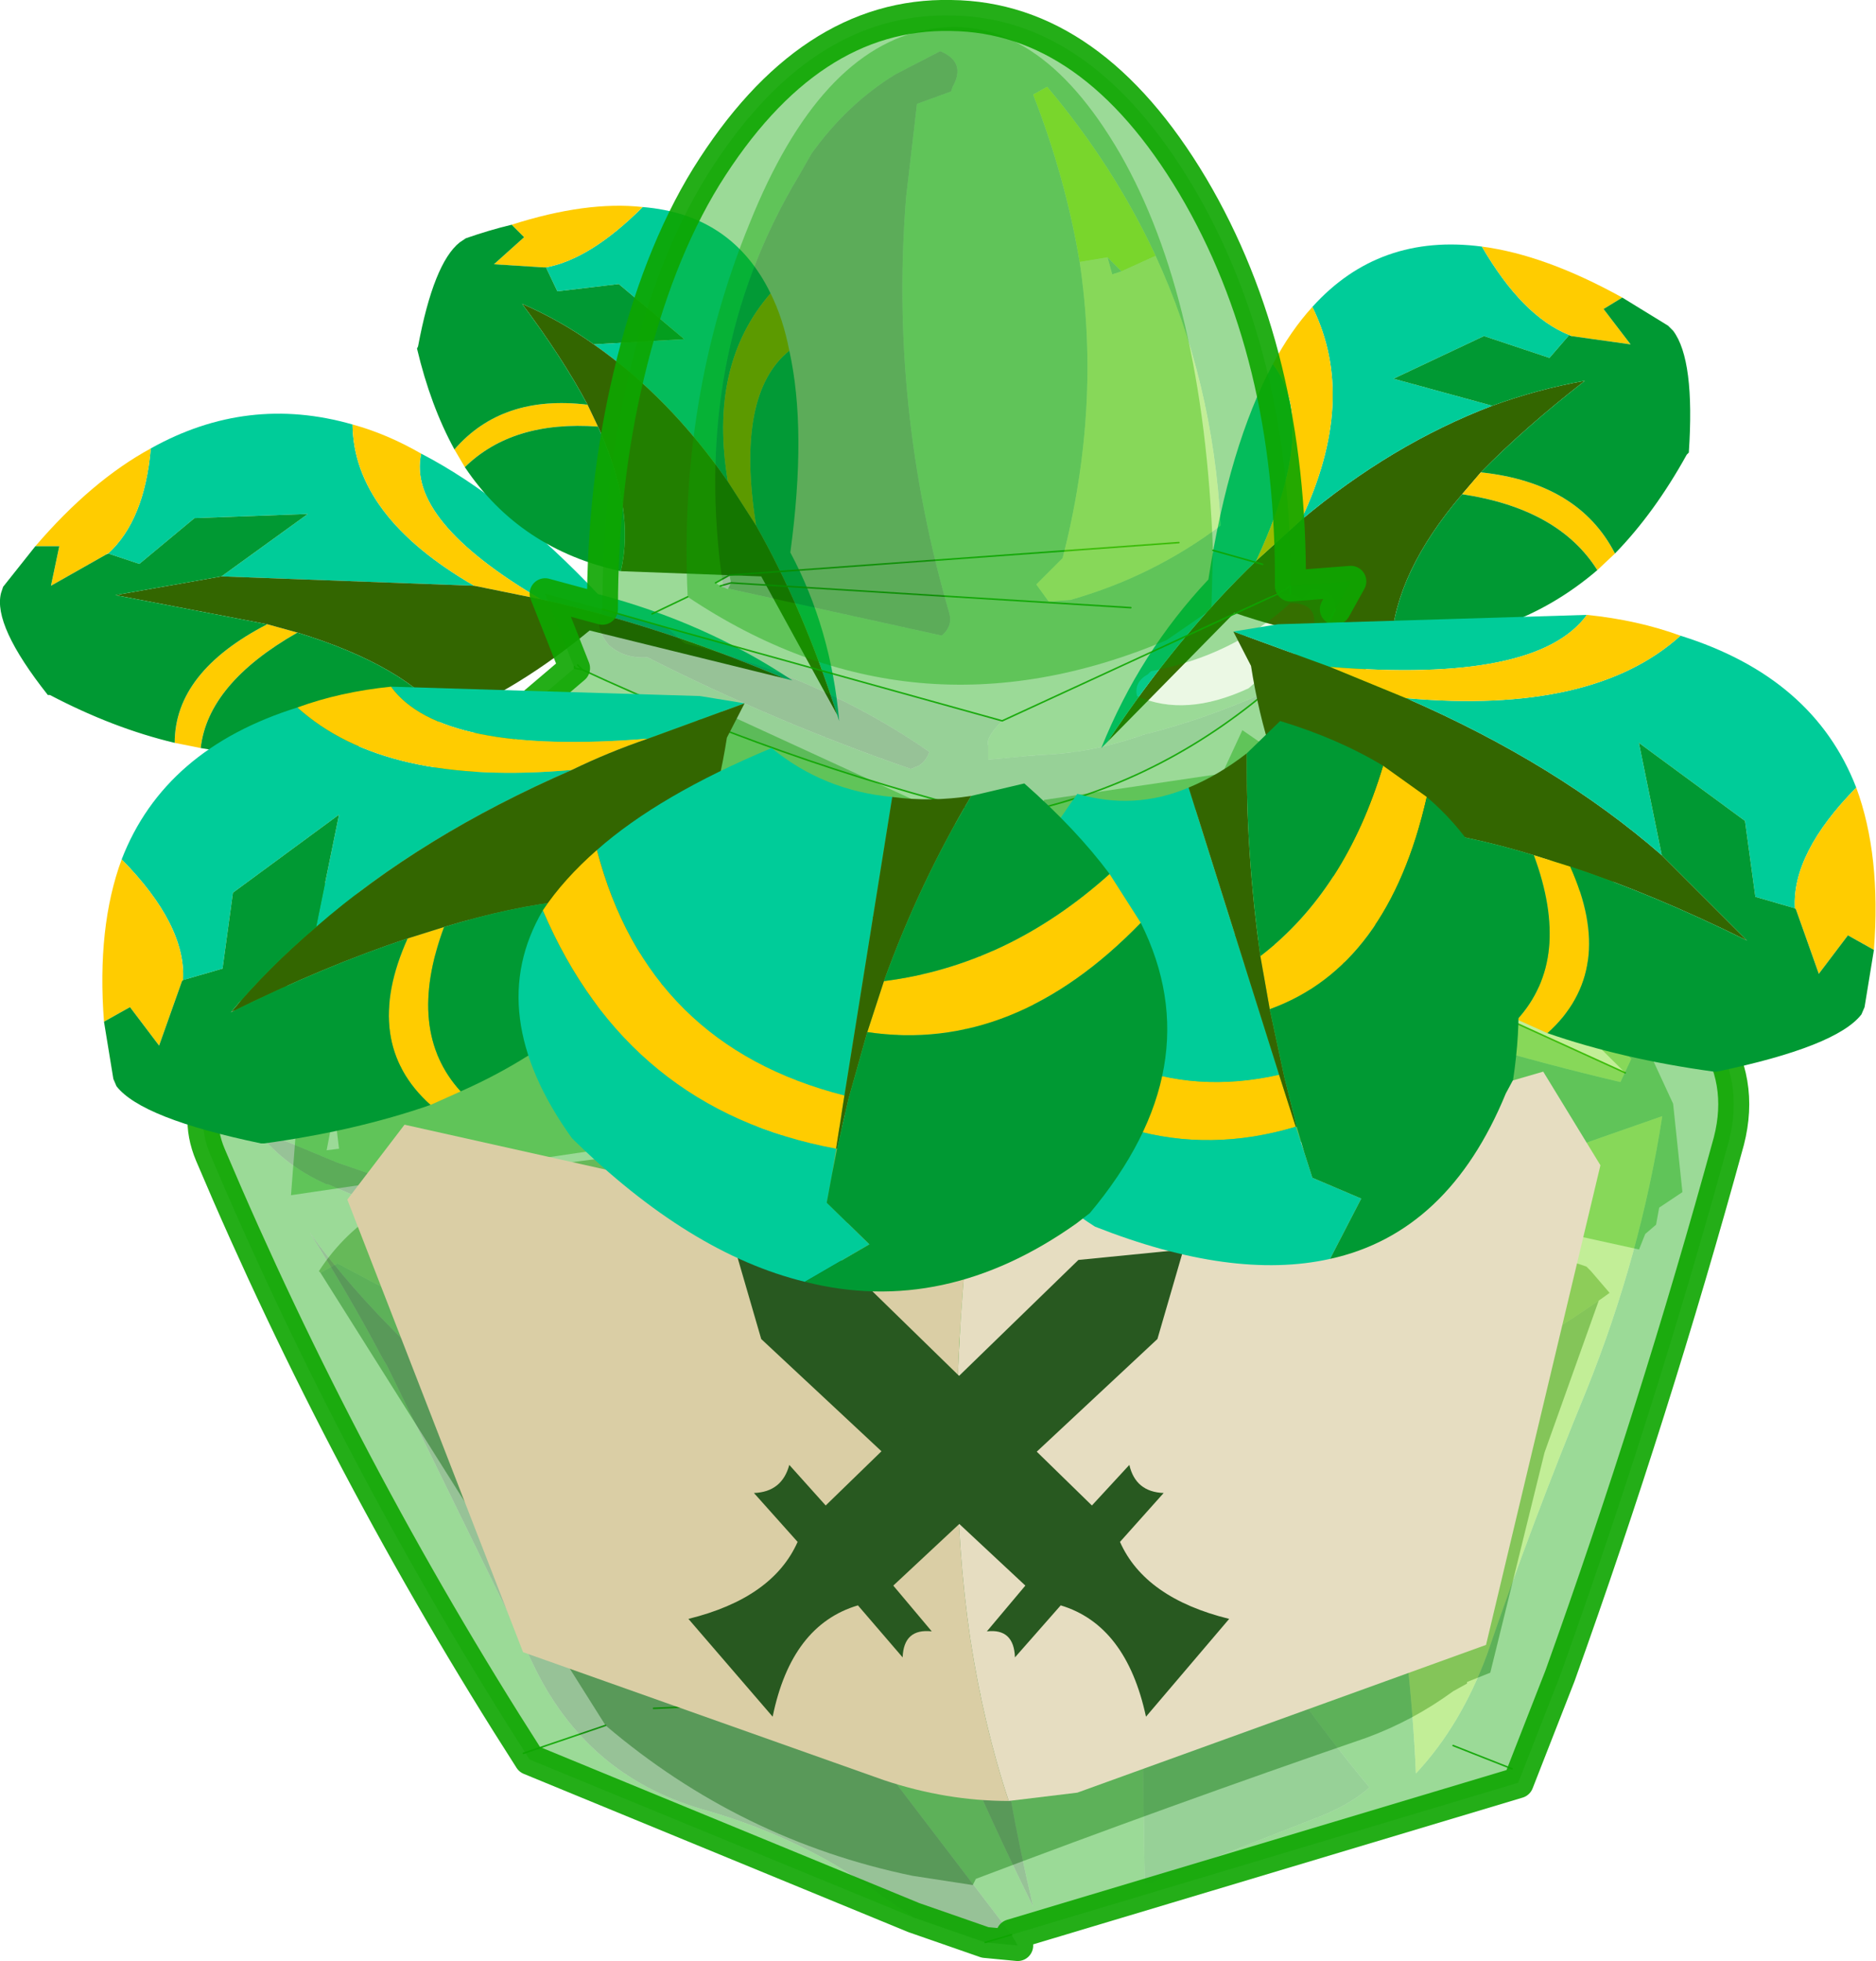
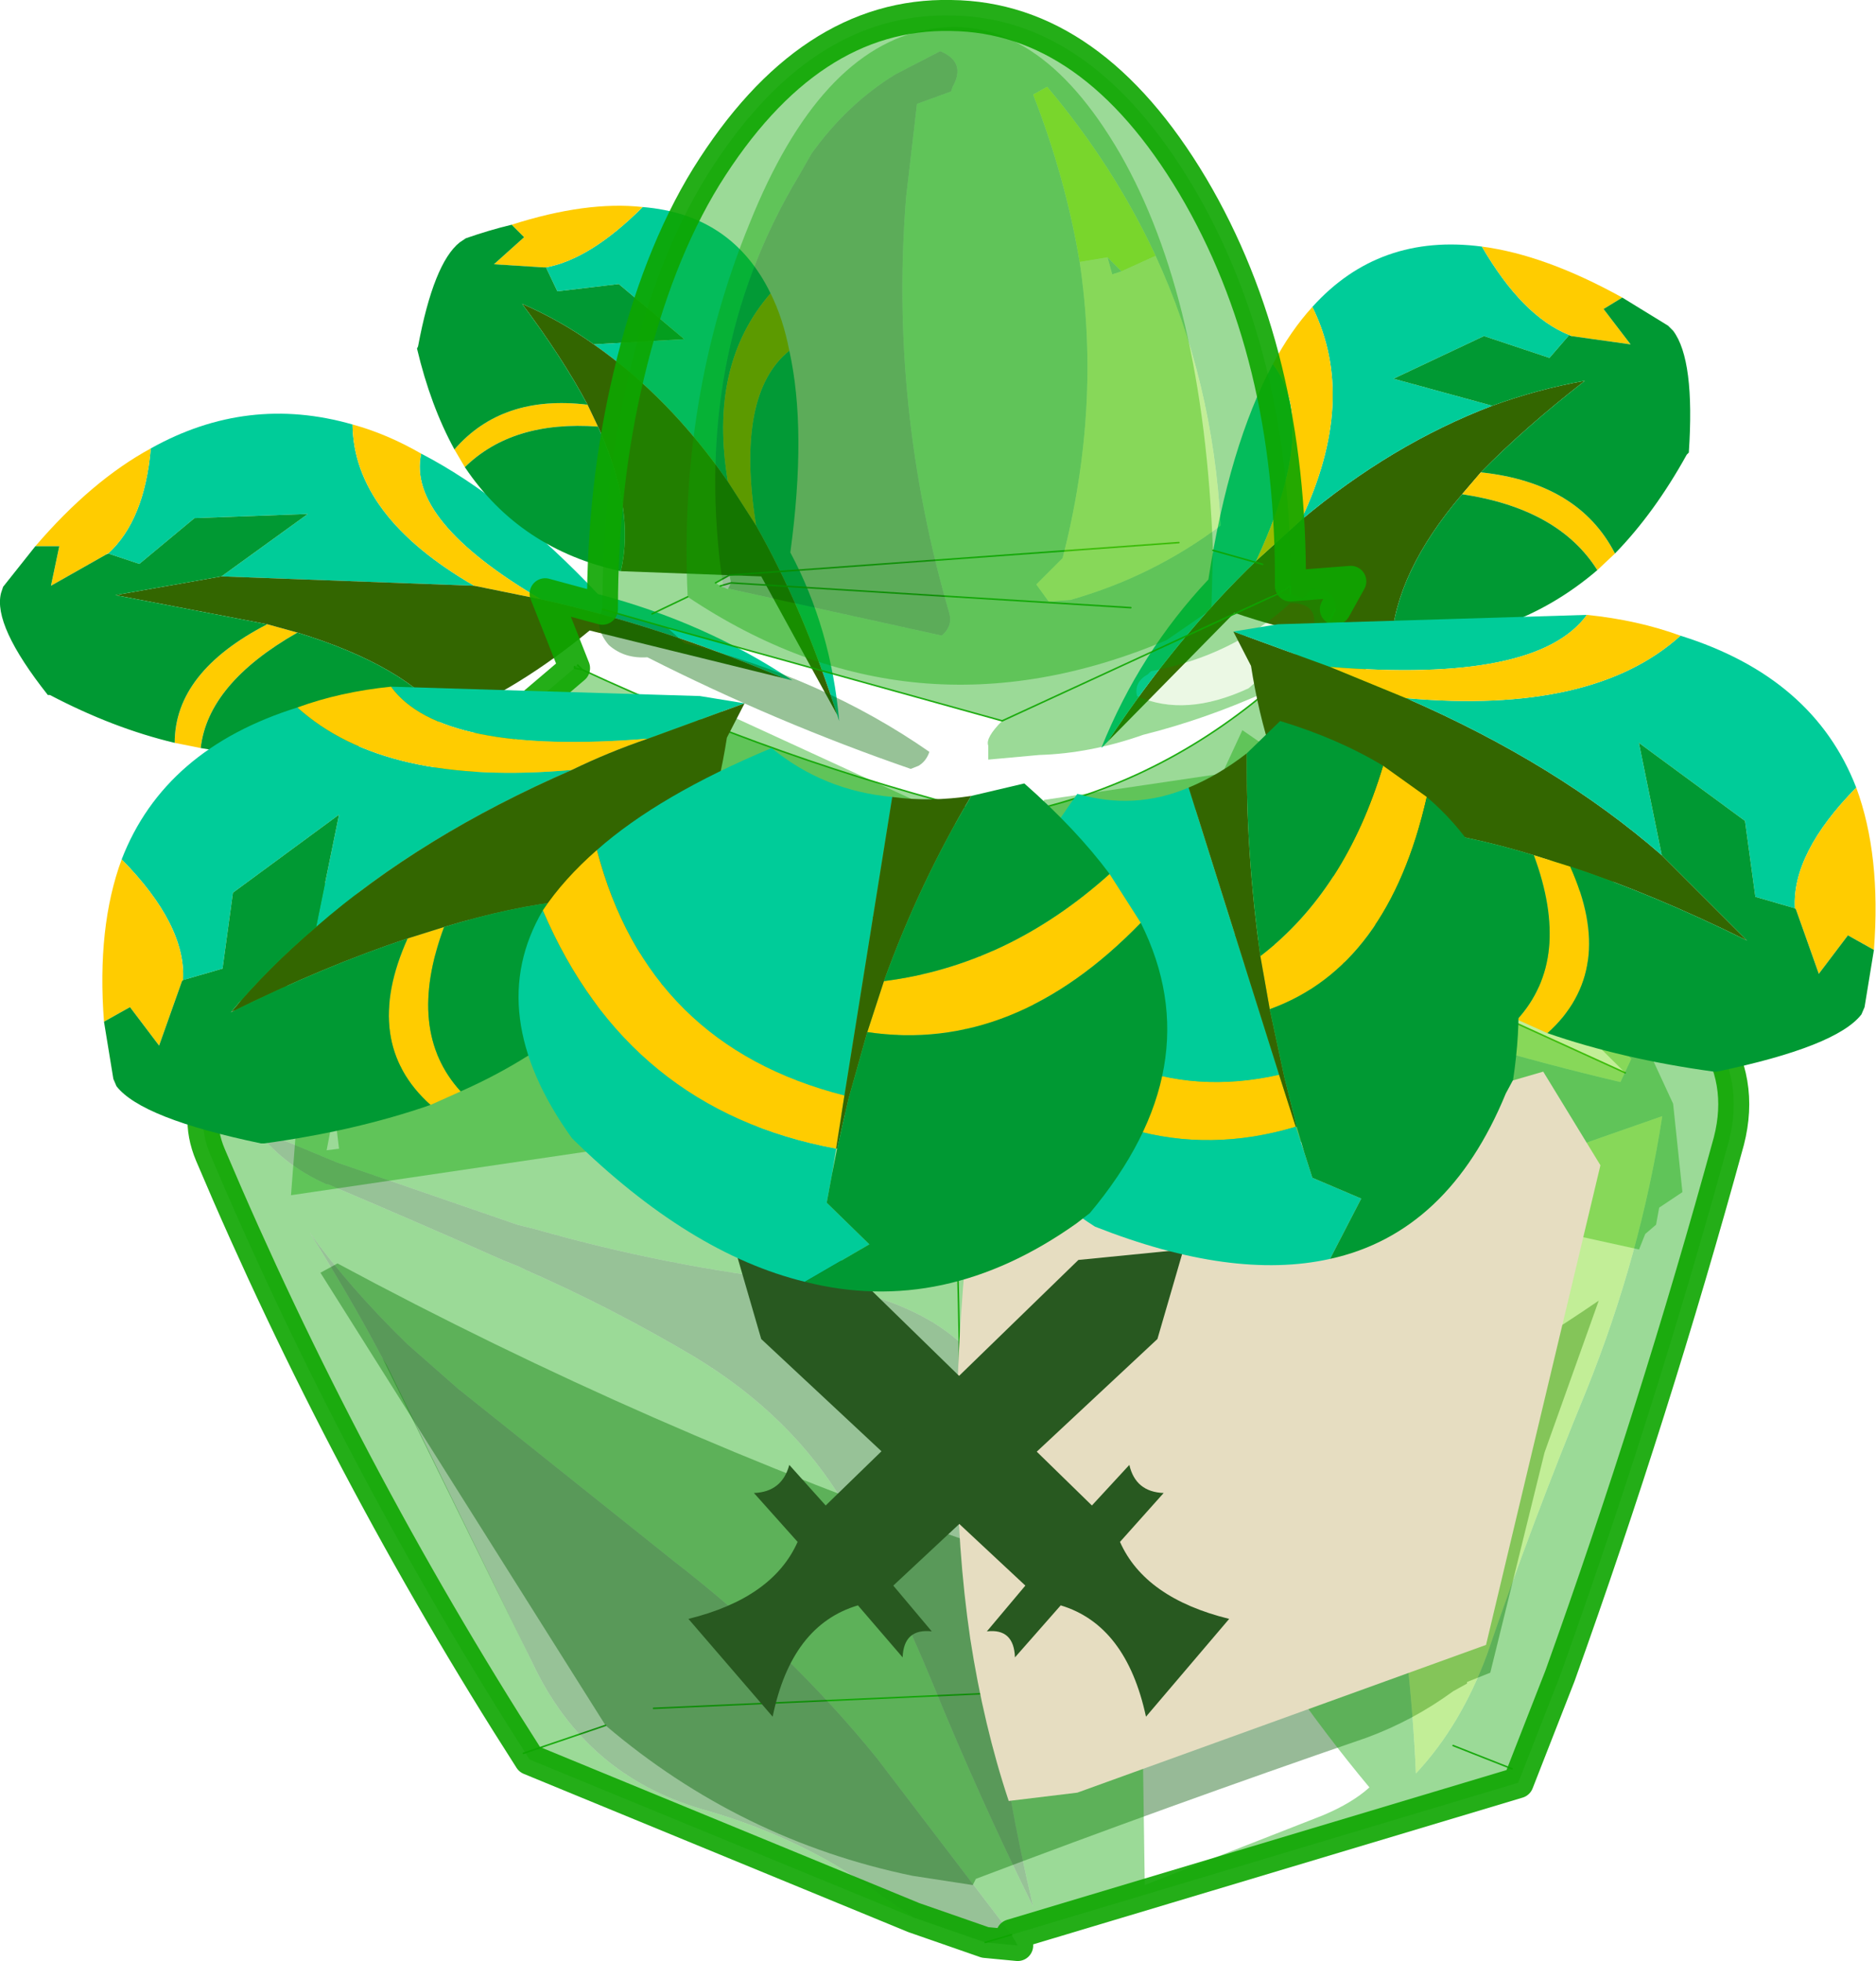
<svg xmlns="http://www.w3.org/2000/svg" xmlns:xlink="http://www.w3.org/1999/xlink" width="90.2px" height="94.25px">
  <g transform="matrix(1, 0, 0, 1, -229.85, -153.35)">
    <use xlink:href="#object-0" width="81.25" height="26.35" transform="matrix(1, 0, 0, 1, 229.85, 163.25)" />
    <use xlink:href="#object-1" width="50.4" height="63.25" transform="matrix(1.49, 0, 0, 1.49, 238.85, 153.35)" />
    <use xlink:href="#object-2" width="85.3" height="57.3" transform="matrix(1, 0, 0, 1, 234.75, 182.6)" />
  </g>
  <defs>
    <g transform="matrix(1, 0, 0, 1, -229.85, -163.25)" id="object-0">
      <path fill-rule="evenodd" fill="#00cc99" stroke="none" d="M250.1 175.15Q254.25 177.3 258.6 181.9Q263.75 183.25 267.95 186.05L267.55 185.95Q261.55 183.4 255.85 182.15Q249.4 178.35 250.1 175.15M237.1 174.9Q241.75 172.3 246.8 173.75Q246.85 178.15 252.65 181.5L240.5 181.05L244.65 178.05L239.2 178.25L236.55 180.45L235.05 179.95Q236.8 178.35 237.1 174.9" />
      <path fill-rule="evenodd" fill="#ffcc00" stroke="none" d="M250.1 175.15Q249.4 178.35 255.85 182.15L252.65 181.5Q246.85 178.15 246.8 173.75Q248.45 174.2 250.1 175.15M239.5 189.3L238.25 189.05Q238.25 185.65 242.7 183.35L244.15 183.75Q239.85 186.2 239.5 189.3M231.55 179.6Q234.25 176.45 237.1 174.9Q236.8 178.35 235.05 179.95L235 179.95L234.95 180L232.3 181.5L232.7 179.6L231.55 179.6" />
      <path fill-rule="evenodd" fill="#336600" stroke="none" d="M255.85 182.15Q261.55 183.4 267.55 185.95L258.2 183.65Q254.8 186.45 251.3 187.9Q249.35 185.35 244.15 183.75L242.7 183.35L235.4 181.95L240.5 181.05L252.65 181.5L255.85 182.15" />
      <path fill-rule="evenodd" fill="#009933" stroke="none" d="M251.3 187.9Q245.5 190.35 239.5 189.3Q239.85 186.2 244.15 183.75Q249.35 185.35 251.3 187.9M238.25 189.05Q235.3 188.35 232.25 186.75L232.15 186.75Q229.5 183.4 229.9 181.85L230 181.55L231.55 179.6L232.7 179.6L232.3 181.5L234.95 180L235.05 179.95L236.55 180.45L239.2 178.25L244.65 178.05L240.5 181.05L235.4 181.95L242.7 183.35Q238.25 185.65 238.25 189.05" />
      <path fill-rule="evenodd" fill="#336600" stroke="none" d="M283.1 189L289.2 182.8Q293.3 184.2 296.75 184.25Q296.95 180.85 300.15 177.1L301.05 176.05Q303.1 173.95 306.05 171.65Q303.8 172.05 301.6 172.85Q296.75 174.7 292.4 178.35L290.25 180.3Q286.45 183.95 283.1 189" />
      <path fill-rule="evenodd" fill="#00cc99" stroke="none" d="M283.1 189Q286.45 183.95 290.25 180.3Q293.3 173.75 291.05 170.85Q288.95 174.75 287.95 181.2Q284.65 184.7 282.8 189.3L283.1 189M292.4 178.35Q296.75 174.7 301.6 172.85L296.85 171.55L301.2 169.5L304.35 170.55L305.3 169.45Q303.05 168.55 301.1 165.2Q296.15 164.55 292.95 168.1Q295.15 172.55 292.4 178.35" />
      <path fill-rule="evenodd" fill="#ffcc00" stroke="none" d="M290.25 180.3L292.4 178.35Q295.15 172.55 292.95 168.1Q291.9 169.25 291.05 170.85Q293.3 173.75 290.25 180.3M301.05 176.05L300.15 177.1Q304.8 177.8 306.65 180.75L307.5 179.95Q305.75 176.55 301.05 176.05M307.85 167.65Q304.15 165.6 301.1 165.2Q303.05 168.55 305.3 169.45L305.35 169.45L305.4 169.5L308.25 169.9L306.95 168.2L307.85 167.65" />
      <path fill-rule="evenodd" fill="#009933" stroke="none" d="M301.6 172.85Q303.8 172.05 306.05 171.65Q303.1 173.95 301.05 176.05Q305.75 176.55 307.5 179.95Q309.4 178 310.95 175.2L311.05 175.1Q311.35 170.65 310.3 169.25L310.05 169L307.85 167.65L306.95 168.2L308.25 169.9L305.4 169.5L305.3 169.45L304.35 170.55L301.2 169.5L296.85 171.55L301.6 172.85M300.15 177.1Q296.95 180.85 296.75 184.25Q302.5 184.3 306.65 180.75Q304.8 177.8 300.15 177.1" />
      <path fill-rule="evenodd" fill="#00cc99" stroke="none" d="M267.8 170.2Q268.65 174 267.85 179.9Q269.8 183.55 270.2 188L270.1 187.7Q268.45 182.55 266.2 178.6Q265.2 172.3 267.8 170.2M260.75 163.3Q265.05 163.65 266.9 167.45Q263.9 170.9 264.85 176.5Q262.05 172.45 258.4 169.9L262.75 169.65L259.6 167L256.65 167.35L256.1 166.2Q258.25 165.8 260.75 163.3" />
      <path fill-rule="evenodd" fill="#ffcc00" stroke="none" d="M267.8 170.2Q265.2 172.3 266.2 178.6L264.85 176.5Q263.9 170.9 266.9 167.45Q267.5 168.65 267.8 170.2M252.2 175.8L251.7 174.95Q254 172.3 258.1 172.8L258.6 173.85Q254.5 173.55 252.2 175.8M254.45 164.15Q258.05 163 260.75 163.3Q258.25 165.8 256.1 166.2L256 166.2L253.6 166.05L255.05 164.75L254.45 164.15" />
      <path fill-rule="evenodd" fill="#336600" stroke="none" d="M266.2 178.6Q268.45 182.55 270.1 187.7L266.45 181.05L259.7 180.8Q260.4 177.8 258.6 173.85L258.1 172.8Q256.9 170.55 254.95 167.95Q256.8 168.75 258.4 169.9Q262.05 172.45 264.85 176.5L266.2 178.6" />
      <path fill-rule="evenodd" fill="#009933" stroke="none" d="M259.7 180.8Q254.85 179.75 252.2 175.8Q254.5 173.55 258.6 173.85Q260.4 177.8 259.7 180.8M251.7 174.95Q250.55 172.85 249.9 170.1L249.95 170Q250.7 166 251.95 165L252.25 164.8Q253.4 164.4 254.45 164.15L255.05 164.75L253.6 166.05L256 166.2L256.1 166.2L256.65 167.35L259.6 167L262.75 169.65L258.4 169.9Q256.8 168.75 254.95 167.95Q256.9 170.55 258.1 172.8Q254 172.3 251.7 174.95" />
    </g>
    <g transform="matrix(1, 0, 0, 1, 25.2, 31.6)" id="object-1">
      <path fill-rule="evenodd" fill="#0aa400" fill-opacity="0.408" stroke="none" d="M1.35 -2.9L2.45 -5.8L8.2 -6.65L8.85 -8.05L10.3 -7.05L9.6 -6.95L9.25 -5.9L2.8 -4.45L2.6 -2.95L15.05 0.2L21.2 3L12.65 -5.5L20.9 0L22.75 4L23.05 6.85L22.3 7.35L22.2 7.9L21.85 8.2L21.65 8.7L1.6 4.3L1.3 4.45L0.8 4.4L1.35 -2.9M-0.55 -2.65L-3.2 4.2L-21.85 6.95L-21.6 3.7L-9.05 -9.15L-1.65 -5.75L0.55 -4.45L-0.55 -2.65M-1.3 -30.65Q2.2 -31.3 4.9 -26.65Q7.6 -21.95 7.9 -13.85L7.85 -11.95L6.4 -10.95Q-1.8 -7.5 -9.05 -12.35Q-9.35 -18.8 -7.05 -24.4Q-4.8 -30 -1.3 -30.65M-20 3.35L-20.25 2.9L-20.25 3.4L-20 3.35L-2.15 -2.3L-20 3.35M-2.1 -2.3L-2.15 -2.3L-2.1 -2.3M-7.65 -12.8L-7.7 -13.05L-8.15 -12.8L-8 -12.7L-7.75 -12.6L-7.65 -12.8L5.25 -12L-7.65 -12.8M1.85 2.9L2.3 2.9L2 2.3L1.85 2.9M6.8 -14.1L-7.7 -13.05L6.8 -14.1M-20.3 5.45L-20.45 4.2L-20.7 5.5L-20.3 5.45" />
-       <path fill-rule="evenodd" fill="#257900" fill-opacity="0.408" stroke="none" d="M-0.4 4.3L-0.25 4.25Q9.25 8 19.65 9.15L19.95 9.25L20.1 9.4L20.7 10.1L20.35 10.35Q12.45 15.75 3.2 18.3L0.4 18.25Q-10.3 14.55 -20.35 9.15L-20.9 9.45L-20.95 9.4Q-19.3 6.85 -15.65 6.25L-0.4 4.3M-0.25 15.7L-0.45 16.5L-0.25 16.55L-0.25 15.7Q-0.25 11.5 -0.4 7.25Q-0.25 11.5 -0.25 15.7M-18.95 8.9L-18.8 8.95L-18.75 8.85L-18.95 8.9" />
      <path fill-rule="evenodd" fill="#005700" fill-opacity="0.408" stroke="none" d="M20.35 10.35L18.6 15.25L16.85 22.35L16.1 22.65L16.1 22.7L15.65 22.95Q14.35 23.9 12.85 24.45Q6.45 26.65 0.25 29L0.15 29.2L-1.8 28.9Q-7.35 27.75 -11.7 24.05L-20.9 9.45L-20.35 9.15Q-10.3 14.55 0.4 18.25L3.2 18.3Q12.45 15.75 20.35 10.35M-10.15 23.5L10.05 22.6L10.7 22.85L10.05 22.6L-10.15 23.5" />
      <path fill="none" stroke="#0ea500" stroke-opacity="0.906" stroke-width="0.05" stroke-linecap="round" stroke-linejoin="round" d="M2.6 -2.95L15.05 0.2L21.2 3M1.35 -2.9L-0.55 -2.65M-21.6 3.7L-22.45 3.95M-11.7 24.05L-14.35 24.95M10.7 22.85L10.05 22.6L-10.15 23.5M17.55 25.45L15.65 24.7M-20.25 3.4L-20 3.35L-2.15 -2.3L-2.1 -2.3M-7.7 -13.05L-8.15 -12.8M-8 -12.7L-7.65 -12.8L5.25 -12M-9.05 -12.35L-10.2 -11.8M0.7 -1.85Q-0.2 1.15 -0.4 4.3M-7.7 -13.05L6.8 -14.1M-0.25 15.7Q-0.25 11.5 -0.4 7.25M-0.25 15.7L-0.25 16.55M9.5 -13.4L7.9 -13.85" />
      <path fill-rule="evenodd" fill="#0aa400" fill-opacity="0.408" stroke="none" d="M-0.55 -28.65L-0.5 -28.8Q-0.05 -29.6 -0.9 -29.95L-2.35 -29.2Q-3.9 -28.25 -5.05 -26.65L-5.45 -25.95Q-9 -20.05 -7.9 -12.65L-0.85 -11.1Q-0.5 -11.4 -0.6 -11.8Q-2.55 -18.5 -2 -25.25L-1.65 -28.25L-0.55 -28.65M6.05 -23.35Q4.7 -26.25 2.55 -28.8L2.1 -28.55Q3.15 -25.85 3.6 -23.15Q4.3 -18.45 3.05 -13.6L2.2 -12.75L2.6 -12.2L3.3 -12.25Q5.95 -13 8.15 -14.65Q7.9 -19.35 6.05 -23.35M4.5 -23.3L4.95 -22.85L4.65 -22.75L4.5 -23.3M-12.7 -10.05L-12.45 -10L-12.7 -10.05L-15.7 -7.5Q-21.05 -3 -24.3 3.1Q-25 4.35 -24.45 5.65Q-20.15 15.8 -14.15 25.15L-1.75 30.25L-2.65 29.65Q-5.2 27.7 -8.6 26.75Q-12.35 25.65 -14.05 22.05L-18.75 12.45L-18.9 12.2Q-19.9 10.3 -21.25 8.15Q-19.95 9.95 -18.1 11.75L-16.45 13.2L-9.5 18.75Q-5.75 21.65 -2.95 25.1L1.4 30.8L17.75 25.9L19.1 22.45Q22.15 13.95 24.55 5.2Q25.05 3.25 23.95 1.65Q18.9 -5.8 11.05 -10.55L9.65 -9.3Q10.45 -10.6 11.6 -11.5L11.85 -11.95L11.6 -11.5L11.75 -11.6L11.8 -11.8L11.85 -11.95Q11.9 -12.6 11.1 -12.6L10.8 -12.3L10.4 -12.45L10 -12.45L1.1 -8.35L10 -12.45L9.7 -12.35L10.4 -12.7Q10.45 -20.2 7.25 -25.6Q4 -31.05 -0.55 -31.1Q-5.15 -31.2 -8.45 -25.9Q-10.05 -23.3 -10.95 -19.5Q-11.8 -15.95 -11.8 -11.95L-9.7 -11.35L1.1 -8.35Q0.55 -7.8 0.65 -7.55L0.65 -7.45L0.65 -7.1L2.3 -7.25Q3.95 -7.3 5.65 -7.9Q7.65 -8.4 9.65 -9.3Q5.9 -6.15 1.25 -5.3L0.7 -5.35Q-6.1 -7.05 -12.45 -10L-12.6 -10.15L-12.7 -10.1L-12.7 -10.05M-12.5 -8.65Q-14.7 -7.45 -16.45 -5.4Q-19.85 -1.55 -22.3 2.9Q-19.65 4.25 -17.4 2.45Q-11.3 -2.55 -3.7 -3.6L-3.5 -3.65Q-3.2 -3.8 -3.1 -4.1L-3.15 -4.2Q-8.05 -6 -12.5 -8.65M5.9 -9.95L5.8 -9.85Q5.35 -9.6 5.45 -9.15Q7 -8.45 9.05 -9.4L11.05 -11.15L11.15 -11.35Q11.3 -12.15 10.4 -12.15Q8.55 -10.45 5.9 -9.95M2.65 -3.2Q11.5 1.05 21.05 3.3L21.4 2.55L11.75 -6.85Q11.05 -7.2 10.5 -7.65Q7.75 -4.75 3.65 -3.9L2.95 -3.75L2.65 -3.2M22.4 4.4Q18.5 5.75 13.9 7.45Q9.65 8.95 5.5 11.1Q7.15 12.2 8.9 12.65Q12.95 13.75 13.5 16.95Q14.3 22 14.45 25.6Q15.9 24.05 16.75 21.75Q18.2 17.5 19.95 13.25Q21.7 8.9 22.4 4.4M12.95 26.05Q10.2 22.75 7.75 18.6Q6.25 16.15 5.5 12.8L5.6 22.2L5.7 29.2L11.45 26.95Q12.4 26.55 12.95 26.05M-8.85 12.15Q-5.7 14.05 -4 16.9Q-2.45 19.5 -1.1 22.8Q0.35 26.35 2.1 29.9Q1.25 26.3 0.8 22.65Q0.2 18 0 11.95Q-1.7 10.2 -5.35 9.75Q-9.75 9.25 -13.95 8.05L-14.55 7.9L-20.35 5.9L-23 4.8Q-22.15 5.95 -20.7 6.6L-20.65 6.6Q-17.7 7.85 -15 9.05L-14.5 9.25L-14.3 9.35Q-11.55 10.55 -8.85 12.15" />
-       <path fill-rule="evenodd" fill="#006a00" fill-opacity="0.408" stroke="none" d="M-0.55 -28.65L-1.65 -28.25L-2 -25.25Q-2.55 -18.5 -0.6 -11.8Q-0.5 -11.4 -0.85 -11.1L-7.9 -12.65Q-9 -20.05 -5.45 -25.95L-5.05 -26.65Q-3.9 -28.25 -2.35 -29.2L-0.9 -29.95Q-0.05 -29.6 -0.5 -28.8L-0.55 -28.65M-1.75 30.25L-2.65 29.65Q-5.2 27.7 -8.6 26.75Q-12.35 25.65 -14.05 22.05L-18.75 12.45L-18.9 12.2Q-19.9 10.3 -21.25 8.15Q-19.95 9.95 -18.1 11.75L-16.45 13.2L-9.5 18.75Q-5.75 21.65 -2.95 25.1L1.4 30.8L1.6 31.15L0.55 31.05L-1.75 30.25M-12.5 -8.65Q-8.05 -6 -3.15 -4.2L-3.1 -4.1Q-3.2 -3.8 -3.5 -3.65L-3.7 -3.6Q-11.3 -2.55 -17.4 2.45Q-19.65 4.25 -22.3 2.9Q-19.85 -1.55 -16.45 -5.4Q-14.7 -7.45 -12.5 -8.65M-9.7 -11.35L-9.15 -10.85Q-4.7 -9.75 -1.25 -7.35Q-1.35 -7.05 -1.6 -6.9L-1.85 -6.8Q-6.2 -8.3 -10.35 -10.4Q-11.1 -10.35 -11.6 -10.8Q-12.1 -11.4 -11.8 -11.95L-9.7 -11.35M-8.85 12.15Q-11.55 10.55 -14.3 9.35L-14.5 9.25L-15 9.05Q-17.7 7.85 -20.65 6.6L-20.7 6.6Q-22.15 5.95 -23 4.8L-20.35 5.9L-14.55 7.9L-13.95 8.05Q-9.75 9.25 -5.35 9.75Q-1.7 10.2 0 11.95Q0.2 18 0.8 22.65Q1.25 26.3 2.1 29.9Q0.35 26.35 -1.1 22.8Q-2.45 19.5 -4 16.9Q-5.7 14.05 -8.85 12.15M0.55 31.05L1.4 30.8L0.55 31.05" />
+       <path fill-rule="evenodd" fill="#006a00" fill-opacity="0.408" stroke="none" d="M-0.55 -28.65L-1.65 -28.25L-2 -25.25Q-2.55 -18.5 -0.6 -11.8Q-0.5 -11.4 -0.85 -11.1L-7.9 -12.65Q-9 -20.05 -5.45 -25.95L-5.05 -26.65Q-3.9 -28.25 -2.35 -29.2L-0.9 -29.95Q-0.05 -29.6 -0.5 -28.8L-0.55 -28.65M-1.75 30.25L-2.65 29.65Q-5.2 27.7 -8.6 26.75Q-12.35 25.65 -14.05 22.05L-18.9 12.2Q-19.9 10.3 -21.25 8.15Q-19.95 9.95 -18.1 11.75L-16.45 13.2L-9.5 18.75Q-5.75 21.65 -2.95 25.1L1.4 30.8L1.6 31.15L0.55 31.05L-1.75 30.25M-12.5 -8.65Q-8.05 -6 -3.15 -4.2L-3.1 -4.1Q-3.2 -3.8 -3.5 -3.65L-3.7 -3.6Q-11.3 -2.55 -17.4 2.45Q-19.65 4.25 -22.3 2.9Q-19.85 -1.55 -16.45 -5.4Q-14.7 -7.45 -12.5 -8.65M-9.7 -11.35L-9.15 -10.85Q-4.7 -9.75 -1.25 -7.35Q-1.35 -7.05 -1.6 -6.9L-1.85 -6.8Q-6.2 -8.3 -10.35 -10.4Q-11.1 -10.35 -11.6 -10.8Q-12.1 -11.4 -11.8 -11.95L-9.7 -11.35M-8.85 12.15Q-11.55 10.55 -14.3 9.35L-14.5 9.25L-15 9.05Q-17.7 7.85 -20.65 6.6L-20.7 6.6Q-22.15 5.95 -23 4.8L-20.35 5.9L-14.55 7.9L-13.95 8.05Q-9.75 9.25 -5.35 9.75Q-1.7 10.2 0 11.95Q0.2 18 0.8 22.65Q1.25 26.3 2.1 29.9Q0.35 26.35 -1.1 22.8Q-2.45 19.5 -4 16.9Q-5.7 14.05 -8.85 12.15M0.55 31.05L1.4 30.8L0.55 31.05" />
      <path fill-rule="evenodd" fill="#6ad500" fill-opacity="0.706" stroke="none" d="M3.6 -23.15Q3.15 -25.85 2.1 -28.55L2.55 -28.8Q4.7 -26.25 6.05 -23.35L4.95 -22.85L4.5 -23.3L3.6 -23.15" />
      <path fill-rule="evenodd" fill="#6ad500" fill-opacity="0.408" stroke="none" d="M6.05 -23.35Q7.9 -19.35 8.15 -14.65Q5.95 -13 3.3 -12.25L2.6 -12.2L2.2 -12.75L3.05 -13.6Q4.3 -18.45 3.6 -23.15L4.5 -23.3L4.65 -22.75L4.95 -22.85L6.05 -23.35M2.65 -3.2L2.95 -3.75L3.65 -3.9Q7.75 -4.75 10.5 -7.65Q11.05 -7.2 11.75 -6.85L21.4 2.55L21.05 3.3Q11.5 1.05 2.65 -3.2M22.4 4.4Q21.7 8.9 19.95 13.25Q18.2 17.5 16.75 21.75Q15.9 24.05 14.45 25.6Q14.3 22 13.5 16.95Q12.95 13.75 8.9 12.65Q7.15 12.2 5.5 11.1Q9.65 8.95 13.9 7.45Q18.5 5.75 22.4 4.4" />
-       <path fill-rule="evenodd" fill="#009000" fill-opacity="0.408" stroke="none" d="M11.05 -10.55L9.65 -9.3Q10.45 -10.6 11.6 -11.5L11.1 -10.65L11.05 -10.55M11.85 -11.95Q11.9 -12.6 11.1 -12.6L10.8 -12.3L10.4 -12.45L10 -12.45L10.4 -12.7L12.35 -12.85L11.85 -11.95M1.1 -8.35Q0.55 -7.8 0.65 -7.55L0.65 -7.45L0.65 -7.1L2.3 -7.25Q3.95 -7.3 5.65 -7.9Q7.65 -8.4 9.65 -9.3Q5.9 -6.15 1.25 -5.3L0.7 -5.35Q-6.1 -7.05 -12.45 -10L-12.6 -10.15L-12.7 -10.1L-12.7 -10.05L-13.65 -12.45L-11.8 -11.95Q-12.1 -11.4 -11.6 -10.8Q-11.1 -10.35 -10.35 -10.4Q-6.2 -8.3 -1.85 -6.8L-1.6 -6.9Q-1.35 -7.05 -1.25 -7.35Q-4.7 -9.75 -9.15 -10.85L-9.7 -11.35L1.1 -8.35M10.4 -12.45L10.4 -12.7L10.4 -12.45M12.95 26.05Q12.4 26.55 11.45 26.95L5.7 29.2L5.6 22.2L5.5 12.8Q6.25 16.15 7.75 18.6Q10.2 22.75 12.95 26.05" />
      <path fill-rule="evenodd" fill="#4ac400" fill-opacity="0.106" stroke="none" d="M5.9 -9.95Q8.55 -10.45 10.4 -12.15Q11.3 -12.15 11.15 -11.35L11.05 -11.15L9.05 -9.4Q7 -8.45 5.45 -9.15Q5.35 -9.6 5.8 -9.85L5.9 -9.95" />
      <path fill="none" stroke="#0ea500" stroke-opacity="0.906" stroke-width="0.05" stroke-linecap="round" stroke-linejoin="round" d="M-12.45 -10L-12.7 -10.05L-12.7 -10.1M11.05 -10.55L9.65 -9.3Q5.9 -6.15 1.25 -5.3L0.7 -5.35Q-6.1 -7.05 -12.45 -10L-12.6 -10.15M11.6 -11.5L11.85 -11.95M10 -12.45L1.1 -8.35L-9.7 -11.35L-11.8 -11.95M11.6 -11.5L11.1 -10.65M10.4 -12.7L10.4 -12.45M10 -12.45L10.4 -12.7M1.4 30.8L0.55 31.05" />
      <path fill="none" stroke="#0ea500" stroke-opacity="0.906" stroke-width="1" stroke-linecap="round" stroke-linejoin="round" d="M-12.7 -10.05L-15.7 -7.5Q-21.05 -3 -24.3 3.1Q-25 4.35 -24.45 5.65Q-20.15 15.8 -14.15 25.15L-1.75 30.25L0.55 31.05L1.6 31.15L1.4 30.8L17.75 25.9L19.1 22.45Q22.15 13.95 24.55 5.2Q25.05 3.25 23.95 1.65Q18.9 -5.8 11.05 -10.55M-12.7 -10.05L-13.65 -12.45L-11.8 -11.95Q-11.8 -15.95 -10.95 -19.5Q-10.05 -23.3 -8.45 -25.9Q-5.15 -31.2 -0.55 -31.1Q4 -31.05 7.25 -25.6Q10.45 -20.2 10.4 -12.7L12.35 -12.85L11.85 -11.95" />
    </g>
    <g transform="matrix(1, 0, 0, 1, -234.75, -182.6)" id="object-2">
      <path fill-rule="evenodd" fill="#e6ddc1" stroke="none" d="M276.4 212.55L279.75 211.9L304.05 204.85L306.8 209.35L301.3 232.4L281.65 239.5L278.35 239.9Q277.15 236.3 276.5 232.1Q275.25 223.6 276.4 212.55" />
-       <path fill-rule="evenodd" fill="#dacea5" stroke="none" d="M278.35 239.9Q275.35 239.9 272.35 238.9L255 232.75L246.55 211L249.3 207.4L266.55 211.25Q272.35 212.75 276.4 212.55Q275.25 223.6 276.5 232.1Q277.15 236.3 278.35 239.9" />
      <path fill-rule="evenodd" fill="#285920" stroke="none" d="M266.45 217.7L265.2 213.4L270.25 213.9L282.35 225.7L284.15 223.75Q284.45 225.05 285.8 225.1L283.7 227.45Q284.9 230.15 288.95 231.15L284.95 235.85Q284 231.45 280.85 230.5L278.65 233Q278.6 231.6 277.3 231.75L279.15 229.55L266.45 217.7" />
      <path fill-rule="evenodd" fill="#285920" stroke="none" d="M268.2 227.45L266.1 225.1Q267.45 225.05 267.8 223.75L269.55 225.7L281.7 213.9L286.75 213.4L285.5 217.7L272.8 229.55L274.65 231.75Q273.3 231.6 273.25 233L271.1 230.5Q267.9 231.45 267 235.85L262.95 231.15Q267 230.15 268.2 227.45" />
      <path fill-rule="evenodd" fill="#00cc99" stroke="none" d="M261 188.85Q251.05 189.65 248.65 186.35L263.5 186.8L265.65 187.15L261 188.85M244.15 187.35Q248.35 191.15 257.35 190.35Q250.1 193.5 245.05 197.9L246.15 192.5L241.05 196.25L240.55 199.9L238.65 200.45Q238.8 197.8 235.7 194.65Q237.75 189.35 244.15 187.35" />
      <path fill-rule="evenodd" fill="#ffcc00" stroke="none" d="M248.65 186.35Q251.05 189.65 261 188.85Q259.1 189.5 257.35 190.35Q248.35 191.15 244.15 187.35Q246.2 186.6 248.65 186.35M238.6 200.5L237.5 203.6L236.1 201.75L234.85 202.45Q234.5 197.9 235.7 194.65Q238.8 197.8 238.65 200.45L238.6 200.5M250.55 206.45Q247.2 203.45 249.45 198.45L251.2 197.9Q249.35 202.9 252 205.8L250.55 206.45" />
      <path fill-rule="evenodd" fill="#336600" stroke="none" d="M261 188.85L265.65 187.15L264.8 188.8Q264.1 193.3 262.2 196.8Q257.75 195.9 251.2 197.9L249.45 198.45Q245.5 199.75 240.95 202Q242.75 199.85 245.05 197.9Q250.1 193.5 257.35 190.35Q259.1 189.5 261 188.85" />
      <path fill-rule="evenodd" fill="#009933" stroke="none" d="M234.85 202.45L236.1 201.75L237.5 203.6L238.6 200.5L238.65 200.45L240.55 199.9L241.05 196.25L246.15 192.5L245.05 197.9Q242.75 199.85 240.95 202Q245.5 199.75 249.45 198.45Q247.2 203.45 250.55 206.45Q246.95 207.7 242.55 208.3L242.4 208.3Q236.65 207.1 235.45 205.55L235.3 205.2L234.85 202.45M251.2 197.9Q257.75 195.9 262.2 196.8Q258.9 202.75 252 205.8Q249.35 202.9 251.2 197.9" />
      <path fill-rule="evenodd" fill="#336600" stroke="none" d="M289.15 183.7L290 185.35Q290.7 189.85 292.6 193.35Q297.05 192.45 303.6 194.45L305.35 195Q309.3 196.3 313.85 198.55L309.75 194.45Q304.7 190.05 297.45 186.9L293.8 185.4L289.15 183.7" />
      <path fill-rule="evenodd" fill="#00cc99" stroke="none" d="M289.15 183.7L293.8 185.4Q303.75 186.2 306.15 182.9L291.3 183.35L289.15 183.7M297.45 186.9Q304.7 190.05 309.75 194.45L308.65 189.05L313.75 192.8L314.25 196.45L316.15 197Q316 194.35 319.1 191.2Q317.05 185.9 310.65 183.9Q306.45 187.7 297.45 186.9" />
      <path fill-rule="evenodd" fill="#ffcc00" stroke="none" d="M293.8 185.4L297.45 186.9Q306.45 187.7 310.65 183.9Q308.6 183.15 306.15 182.9Q303.75 186.2 293.8 185.4M305.35 195L303.6 194.45Q305.45 199.45 302.8 202.35L304.25 203Q307.6 200 305.35 195M319.95 199Q320.3 194.45 319.1 191.2Q316 194.35 316.15 197L316.2 197.05L317.3 200.15L318.7 198.3L319.95 199" />
      <path fill-rule="evenodd" fill="#009933" stroke="none" d="M309.75 194.45L313.85 198.55Q309.3 196.3 305.35 195Q307.6 200 304.25 203Q307.85 204.25 312.25 204.85L312.4 204.85Q318.15 203.65 319.35 202.1L319.5 201.75L319.95 199L318.7 198.3L317.3 200.15L316.2 197.05L316.15 197L314.25 196.45L313.75 192.8L308.65 189.05L309.75 194.45M303.6 194.45Q297.05 192.45 292.6 193.35Q295.9 199.3 302.8 202.35Q305.45 199.45 303.6 194.45" />
      <path fill-rule="evenodd" fill="#ffcc00" stroke="none" d="M276.8 203.05Q276.9 201.3 277.5 199.35Q283.35 206.8 291.35 205L292.15 207.5Q283.95 209.95 276.8 203.05M296.35 190.15L298.45 191.65Q296.6 199.8 290.9 201.85L290.45 199.3Q294.55 196.15 296.35 190.15" />
      <path fill-rule="evenodd" fill="#00cc99" stroke="none" d="M277.5 199.35Q278.6 195.75 281.65 191.5Q284.4 192.3 287 191.2L291.35 205Q283.35 206.8 277.5 199.35M293.8 213.85Q289.1 214.9 282.5 212.3Q276.75 208.65 276.8 203.05Q283.95 209.95 292.15 207.5L292.55 208.7L292.95 209.95L295.3 210.95L293.8 213.85" />
      <path fill-rule="evenodd" fill="#336600" stroke="none" d="M287 191.2Q288.45 190.6 289.8 189.55Q289.75 194.3 290.45 199.3L290.9 201.85L291.6 205.1L292.2 207.5L292.15 207.5L291.35 205L287 191.2" />
      <path fill-rule="evenodd" fill="#009933" stroke="none" d="M289.8 189.55L291.4 188Q294.2 188.85 296.35 190.15Q294.55 196.15 290.45 199.3Q289.75 194.3 289.8 189.55M298.45 191.65Q303.95 196.35 302.6 205.25L302.25 205.9Q299.5 212.6 293.8 213.85L295.3 210.95L292.95 209.95L292.55 208.7L292.2 207.5L291.6 205.1L290.9 201.85Q296.6 199.8 298.45 191.65" />
      <path fill-rule="evenodd" fill="#00cc99" stroke="none" d="M268.55 214.95Q263 213.6 257.35 208.05Q253.05 202.05 255.95 197.1Q260.05 206.7 270.05 208.55L269.85 209.8L269.6 211.15L271.65 213.15L268.55 214.95M258.55 194.2Q261.55 191.55 266.95 189.3Q269.45 191.35 272.75 191.65L270.45 206Q261 203.6 258.55 194.2" />
      <path fill-rule="evenodd" fill="#ffcc00" stroke="none" d="M255.95 197.1Q256.95 195.6 258.55 194.2Q261 203.6 270.45 206L270.05 208.55Q260.05 206.7 255.95 197.1M283.2 195.35L284.7 197.7Q278.6 204 271.55 202.95L272.35 200.5Q278.3 199.75 283.2 195.35" />
      <path fill-rule="evenodd" fill="#336600" stroke="none" d="M272.75 191.65Q274.6 191.9 276.55 191.6Q274.05 195.8 272.35 200.5L271.55 202.95L270.65 206.15L270.1 208.55L270.05 208.55L270.45 206L272.75 191.65" />
      <path fill-rule="evenodd" fill="#009933" stroke="none" d="M276.55 191.6L279.1 191Q281.6 193.2 283.2 195.35Q278.3 199.75 272.35 200.5Q274.05 195.8 276.55 191.6M284.7 197.7Q288.15 204.6 282.25 211.65L281.6 212.15Q275.25 216.65 268.55 214.95L271.65 213.15L269.6 211.15L269.85 209.8L270.1 208.55L270.65 206.15L271.55 202.95Q278.6 204 284.7 197.7" />
    </g>
  </defs>
</svg>